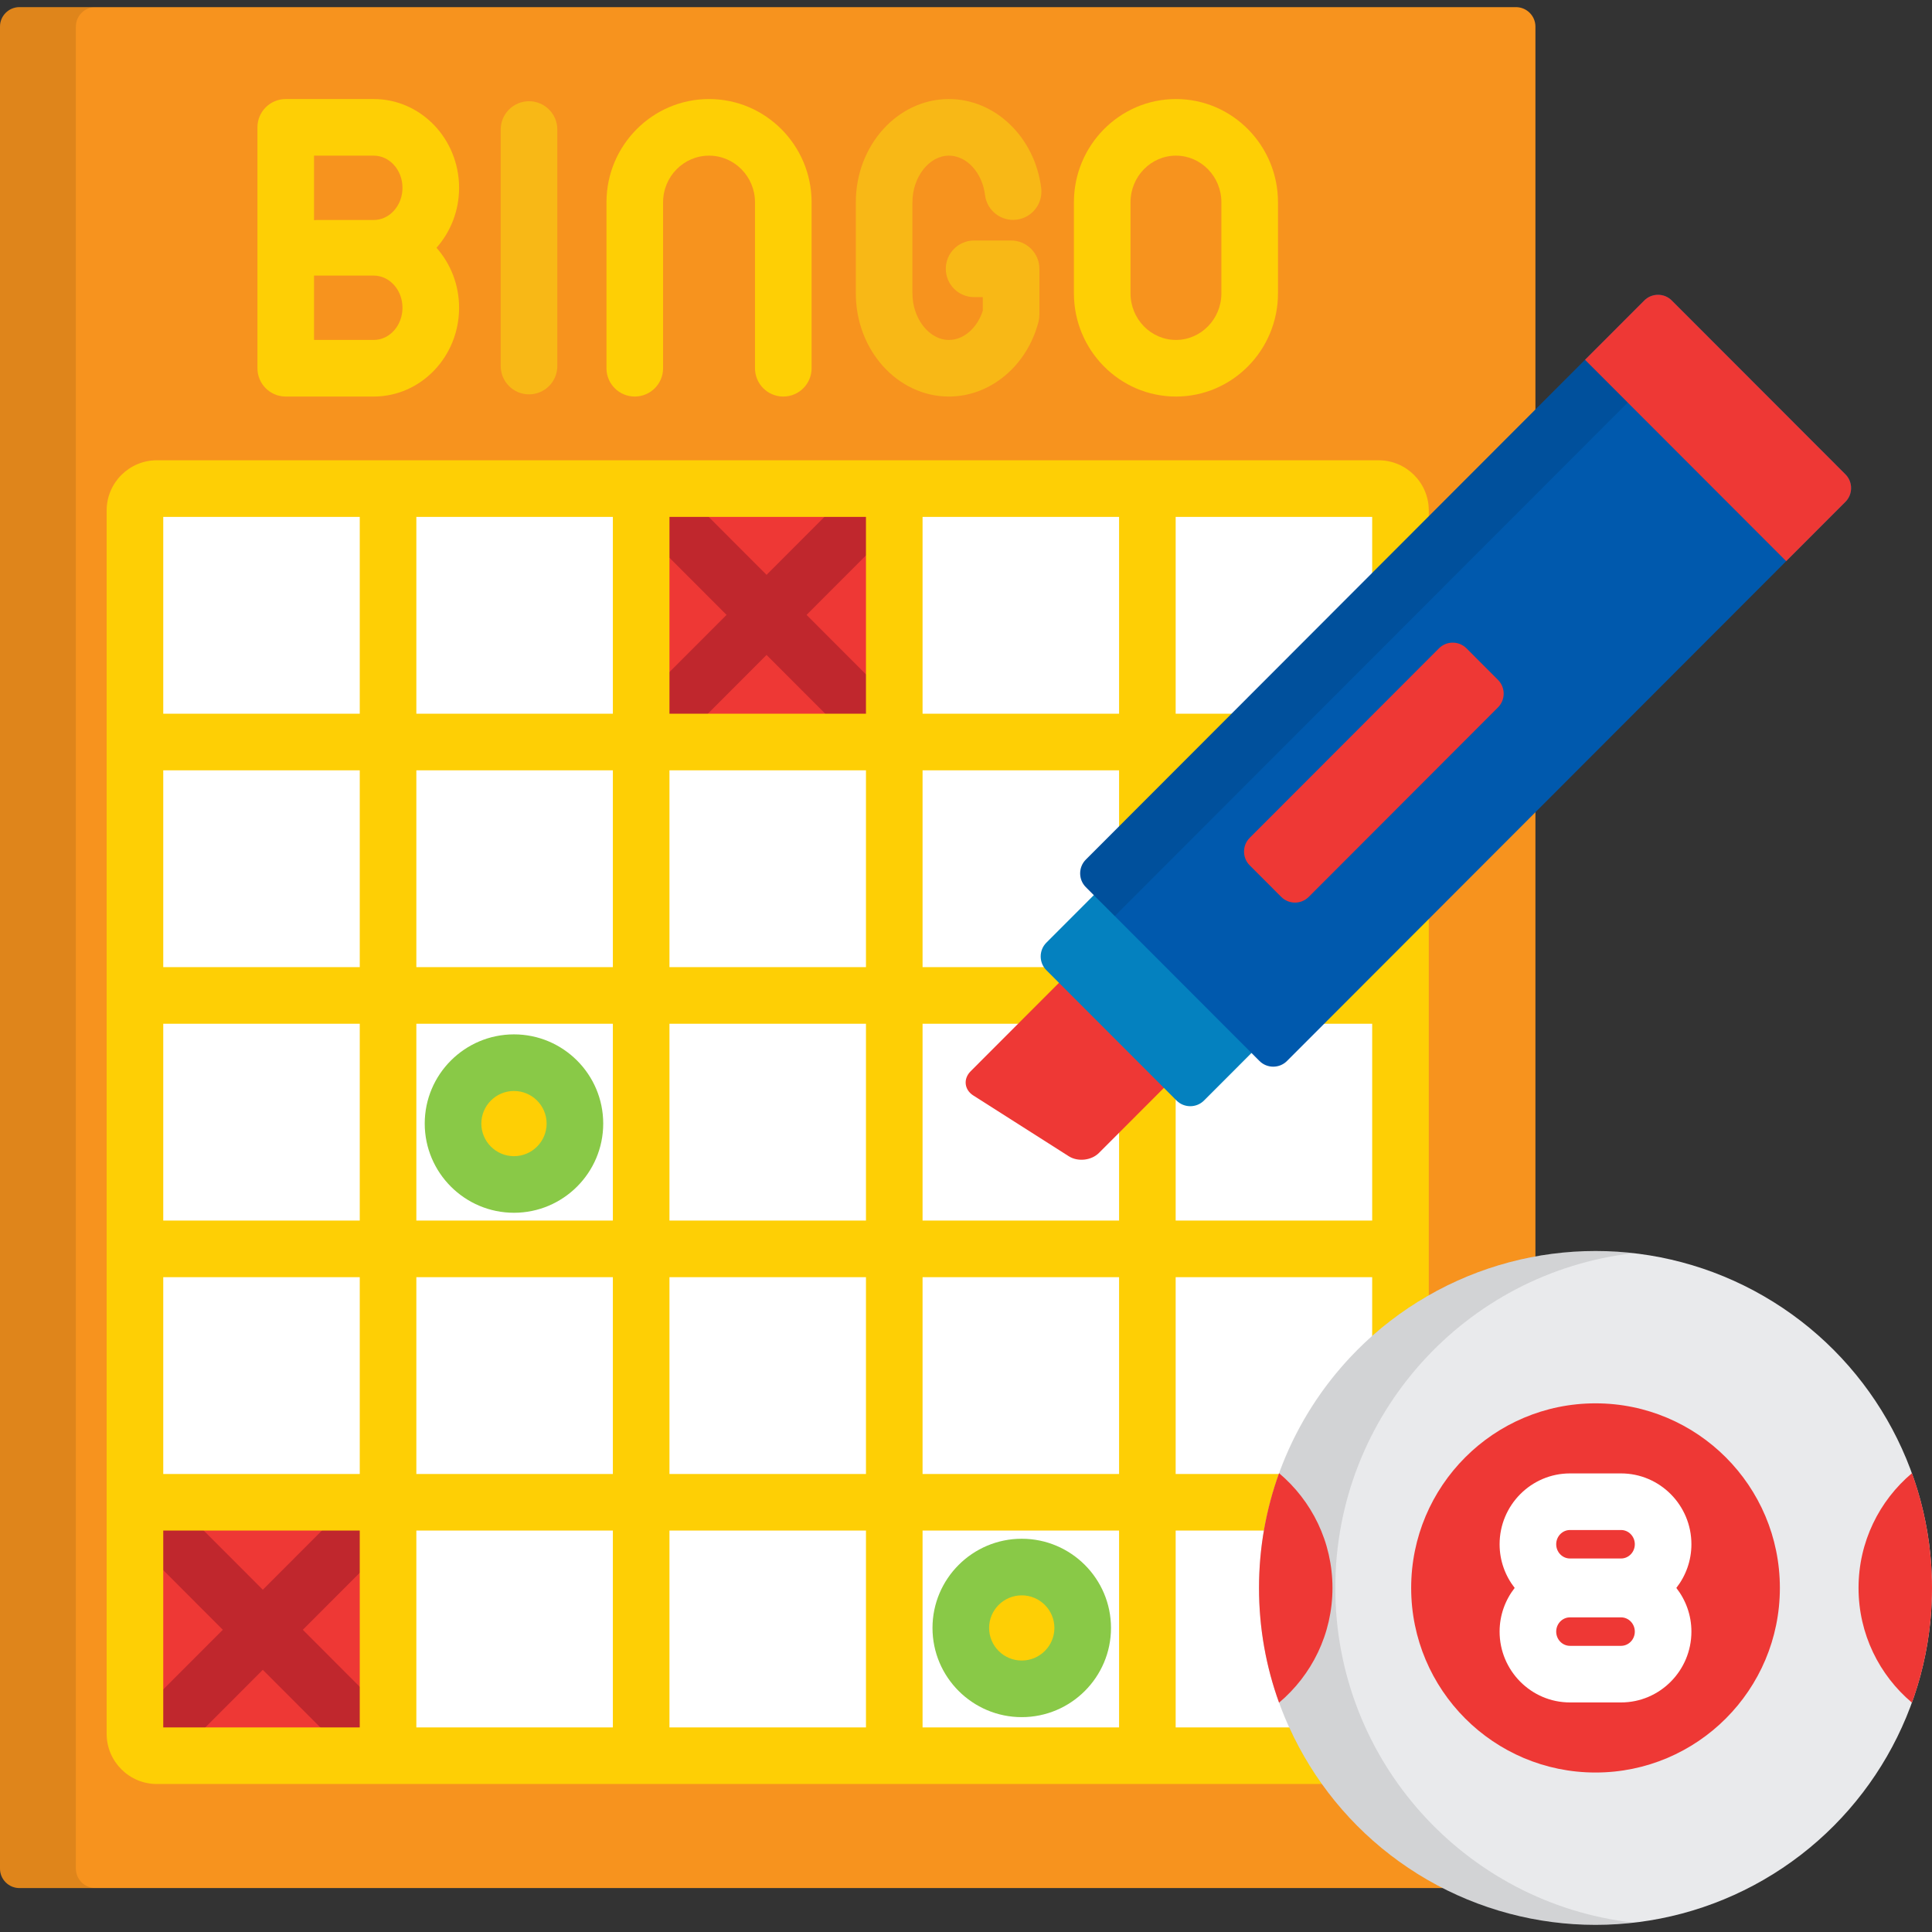
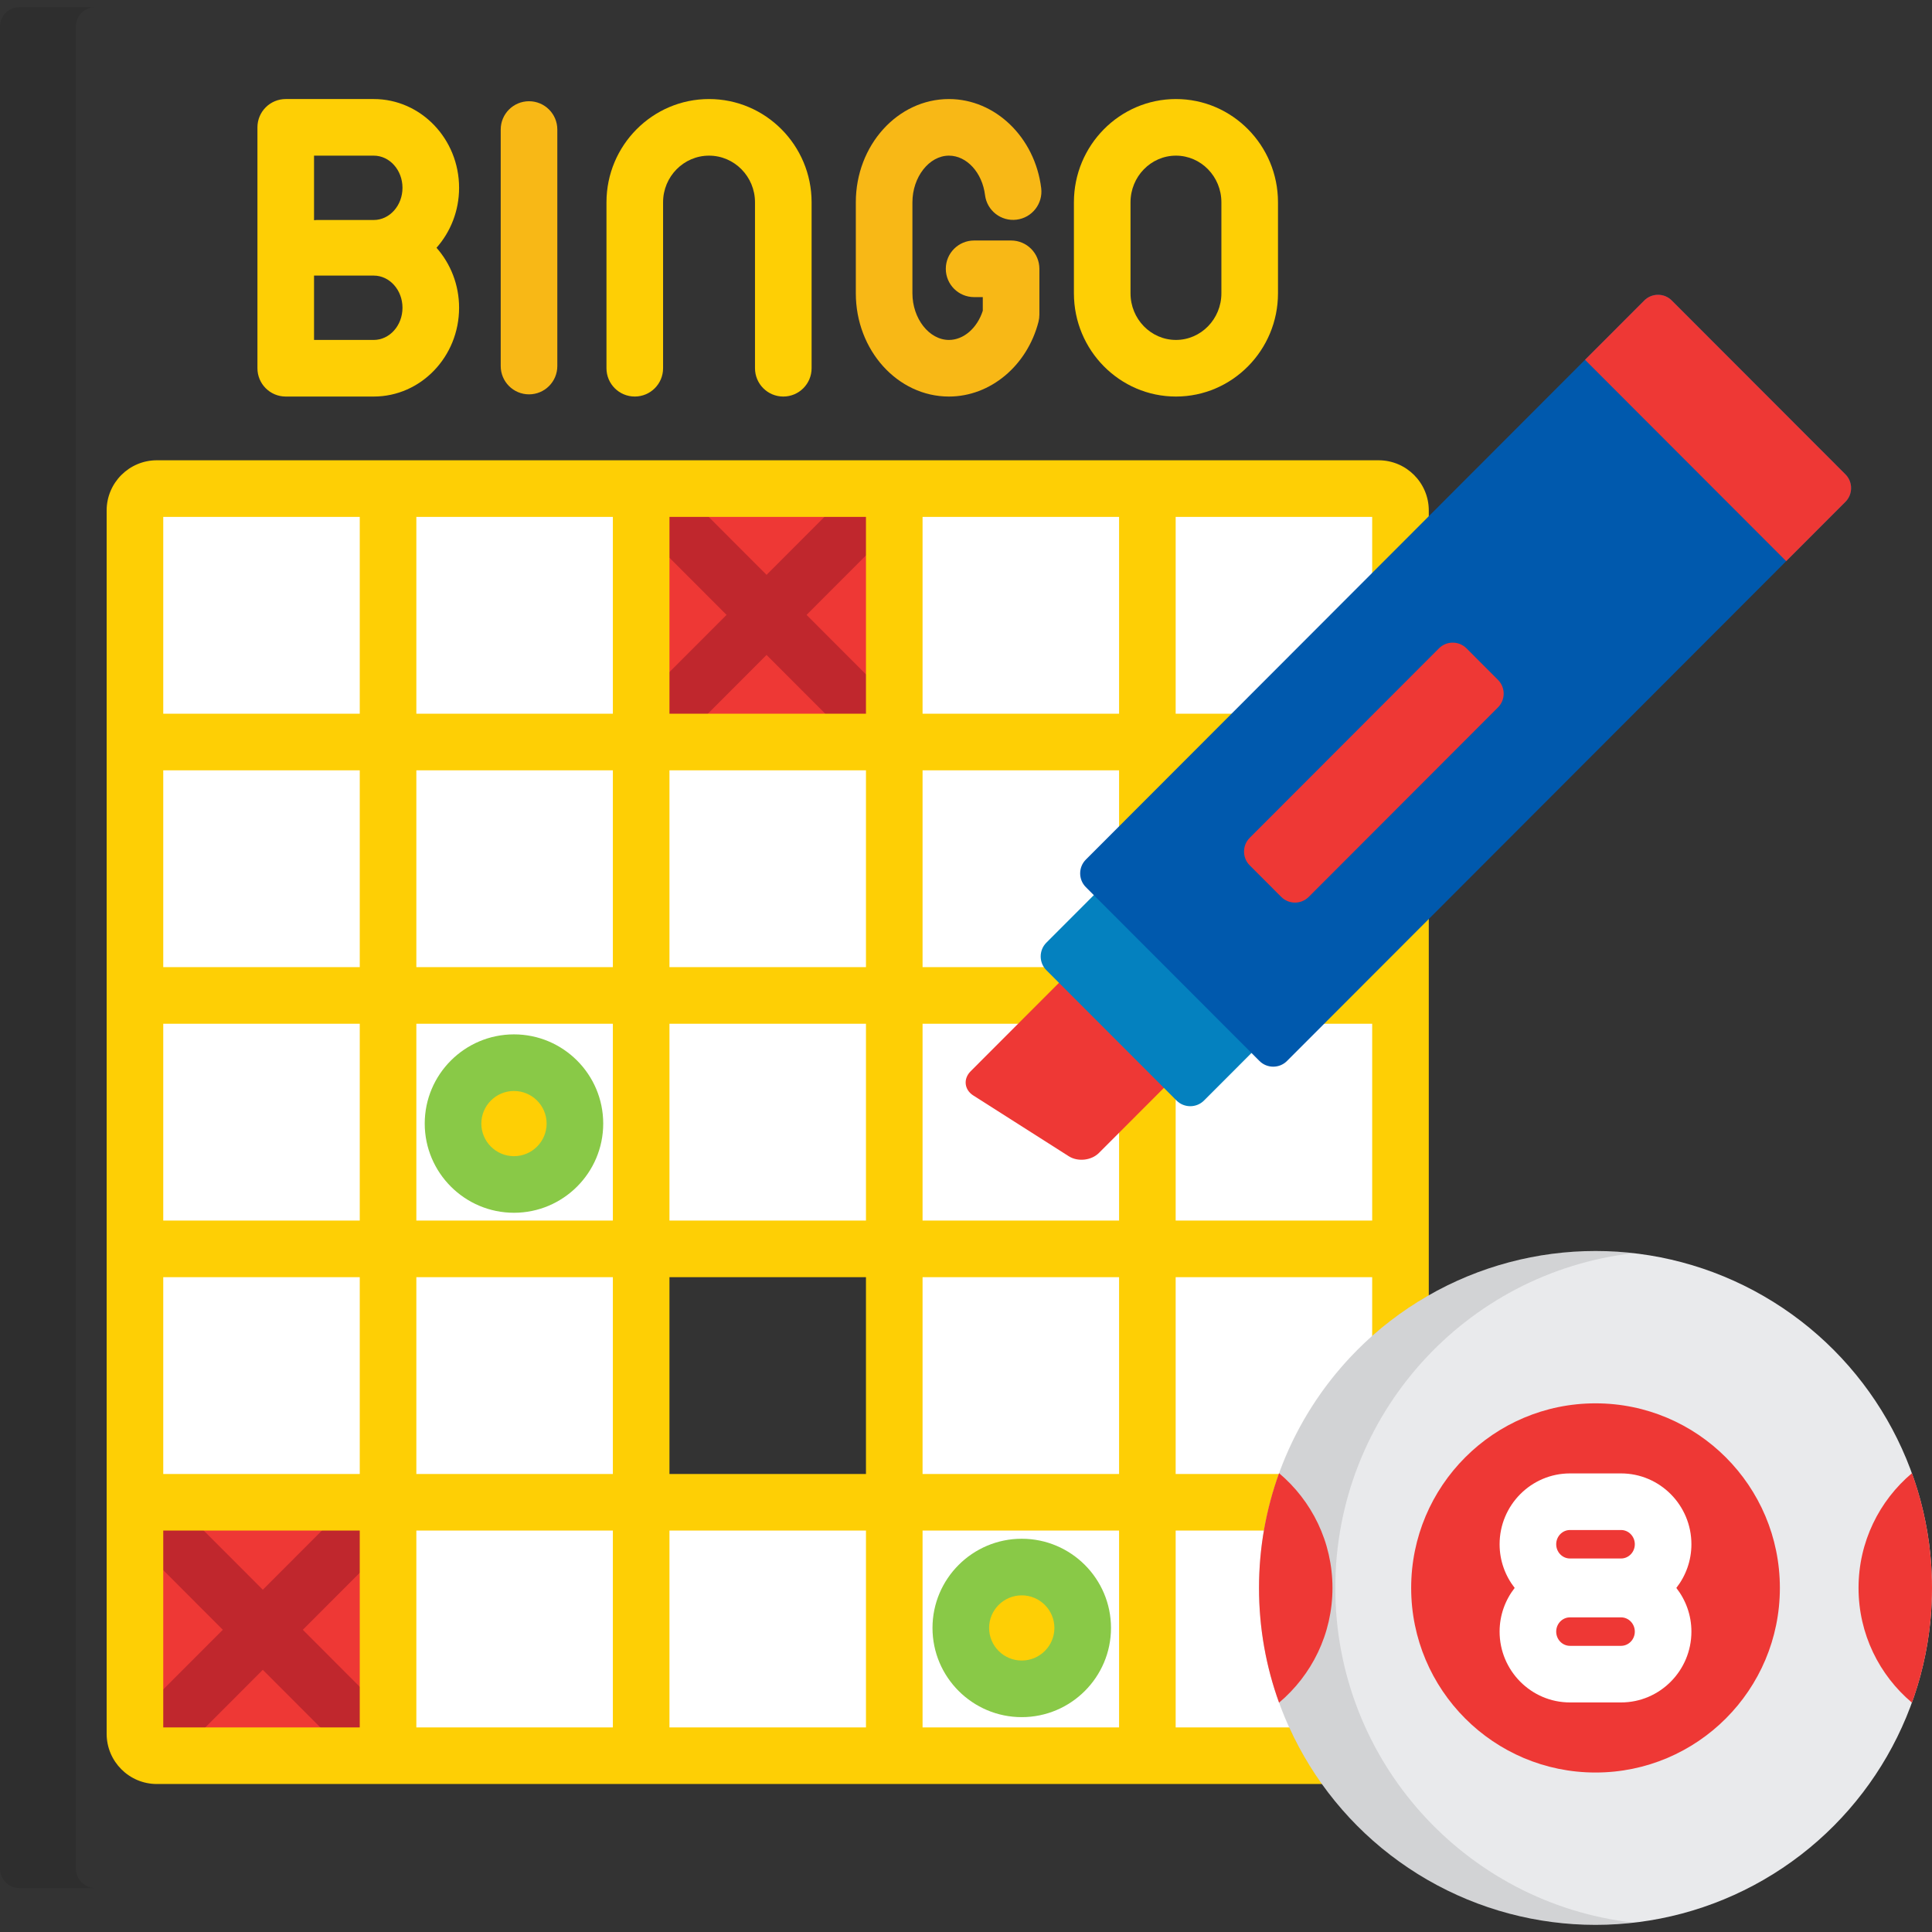
<svg xmlns="http://www.w3.org/2000/svg" version="1.1" id="Capa_1" x="0px" y="0px" viewBox="0 0 512 512" style="enable-background:new 0 0 512 512;" xml:space="preserve">
  <rect x="0" y="0" width="512" height="512" fill="#333333" stroke="none" />
-   <path style="fill:#F7931E;" d="M406.904,495.206c0,2.833-2.318,5.151-5.151,5.151H5.151c-2.833,0-5.151-2.318-5.151-5.151V7.042  c0-2.833,2.318-5.15,5.151-5.15h396.602c2.833,0,5.151,2.317,5.151,5.15V495.206z" />
  <path style="fill:#FFFFFF;" d="M41.559,129.479h61.279v67.16H35.762v-61.355C35.762,132.092,38.37,129.479,41.559,129.479z" />
  <path style="opacity:0.1;enable-background:new    ;" d="M20.106,495.206V7.042c0-2.833,2.318-5.15,5.151-5.15H5.151  C2.318,1.892,0,4.209,0,7.042v488.163c0,2.833,2.318,5.151,5.151,5.151h20.106C22.424,500.357,20.106,498.038,20.106,495.206z" />
  <g>
    <path style="fill:#F8B816;" d="M140.195,104.507c-4.142,0-7.5-3.358-7.5-7.5V34.328c0-4.143,3.358-7.5,7.5-7.5s7.5,3.357,7.5,7.5   v62.679C147.695,101.149,144.337,104.507,140.195,104.507z" />
    <path style="fill:#F8B816;" d="M251.48,105.088c-13.608,0-24.679-12.275-24.679-27.363V53.609   c0-15.088,11.071-27.362,24.679-27.362c12.275,0,22.786,10.147,24.449,23.604c0.508,4.11-2.413,7.855-6.523,8.363   c-4.111,0.514-7.856-2.413-8.363-6.523c-0.736-5.954-4.847-10.443-9.562-10.443c-5.247,0-9.679,5.661-9.679,12.362v24.115   c0,6.701,4.432,12.363,9.679,12.363c3.895,0,7.49-3.142,8.968-7.737v-3.615h-2.301c-4.142,0-7.5-3.357-7.5-7.5s3.358-7.5,7.5-7.5   h9.801c4.142,0,7.5,3.357,7.5,7.5v12.166c0,0.631-0.079,1.259-0.237,1.87C272.207,96.939,262.449,105.088,251.48,105.088z" />
  </g>
  <g>
    <path style="fill:#FECF05;" d="M207.582,105.088c-4.142,0-7.5-3.357-7.5-7.5V53.609c0-6.816-5.463-12.362-12.179-12.362   s-12.18,5.546-12.18,12.362v43.978c0,4.143-3.358,7.5-7.5,7.5s-7.5-3.357-7.5-7.5V53.609c0-15.088,12.193-27.362,27.18-27.362   s27.179,12.274,27.179,27.362v43.978C215.082,101.73,211.724,105.088,207.582,105.088z" />
    <path style="fill:#FECF05;" d="M311.639,105.088c-14.911,0-27.041-12.274-27.041-27.361V53.609   c0-15.088,12.13-27.362,27.041-27.362s27.042,12.274,27.042,27.362v24.117C338.681,92.813,326.55,105.088,311.639,105.088z    M311.639,41.247c-6.64,0-12.041,5.546-12.041,12.362v24.117c0,6.816,5.401,12.361,12.041,12.361s12.042-5.545,12.042-12.361   V53.609C323.681,46.793,318.279,41.247,311.639,41.247z" />
  </g>
  <rect x="102.84" y="398.117" style="fill:#FFFFFF;" width="67.08" height="67.16" />
  <path style="fill:#EE3835;" d="M35.762,459.475V398.12h67.076v67.16H41.559C38.37,465.28,35.762,462.667,35.762,459.475z" />
  <path style="fill:#C0272D;" d="M80.249,431.909l19.891-19.916c2.927-2.931,2.924-7.68-0.007-10.607  c-2.931-2.928-7.68-2.925-10.606,0.007l-19.878,19.902l-19.877-19.902c-2.927-2.932-7.676-2.933-10.607-0.007  c-2.931,2.927-2.934,7.676-0.007,10.607l19.891,19.916l-19.891,19.917c-2.927,2.931-2.924,7.68,0.007,10.606  c1.464,1.463,3.382,2.193,5.3,2.193c1.921,0,3.842-0.733,5.307-2.2l19.877-19.903l19.878,19.903c1.465,1.467,3.386,2.2,5.307,2.2  c1.918,0,3.836-0.731,5.3-2.193c2.931-2.927,2.934-7.676,0.007-10.606L80.249,431.909z" />
  <g>
    <rect x="169.91" y="398.117" style="fill:#FFFFFF;" width="67.08" height="67.16" />
    <rect x="236.99" y="398.117" style="fill:#FFFFFF;" width="67.08" height="67.16" />
    <rect x="35.762" y="330.957" style="fill:#FFFFFF;" width="67.08" height="67.16" />
    <rect x="102.84" y="330.957" style="fill:#FFFFFF;" width="67.08" height="67.16" />
-     <rect x="169.91" y="330.957" style="fill:#FFFFFF;" width="67.08" height="67.16" />
    <rect x="236.99" y="330.957" style="fill:#FFFFFF;" width="67.08" height="67.16" />
    <rect x="304.06" y="330.957" style="fill:#FFFFFF;" width="67.08" height="67.16" />
    <rect x="35.762" y="263.797" style="fill:#FFFFFF;" width="67.08" height="67.16" />
    <rect x="102.84" y="263.797" style="fill:#FFFFFF;" width="67.08" height="67.16" />
    <rect x="169.91" y="263.797" style="fill:#FFFFFF;" width="67.08" height="67.16" />
    <rect x="236.99" y="263.797" style="fill:#FFFFFF;" width="67.08" height="67.16" />
    <rect x="304.06" y="263.797" style="fill:#FFFFFF;" width="67.08" height="67.16" />
    <rect x="35.762" y="196.637" style="fill:#FFFFFF;" width="67.08" height="67.16" />
    <rect x="102.84" y="196.637" style="fill:#FFFFFF;" width="67.08" height="67.16" />
    <rect x="169.91" y="196.637" style="fill:#FFFFFF;" width="67.08" height="67.16" />
    <rect x="236.99" y="196.637" style="fill:#FFFFFF;" width="67.08" height="67.16" />
    <rect x="304.06" y="196.637" style="fill:#FFFFFF;" width="67.08" height="67.16" />
    <rect x="102.84" y="129.477" style="fill:#FFFFFF;" width="67.08" height="67.16" />
  </g>
  <rect x="169.91" y="129.477" style="fill:#EE3835;" width="67.08" height="67.16" />
  <path style="fill:#C0272D;" d="M213.747,162.954l19.891-19.917c2.927-2.931,2.924-7.68-0.007-10.606  c-2.931-2.928-7.68-2.925-10.607,0.007l-19.878,19.903l-19.877-19.903c-2.928-2.932-7.677-2.933-10.606-0.007  c-2.931,2.927-2.934,7.676-0.007,10.606l19.891,19.917l-19.891,19.916c-2.927,2.931-2.924,7.68,0.007,10.607  c1.464,1.463,3.382,2.193,5.3,2.193c1.921,0,3.842-0.733,5.307-2.2l19.877-19.903l19.878,19.903c1.465,1.467,3.386,2.2,5.307,2.2  c1.918,0,3.836-0.731,5.3-2.193c2.931-2.927,2.934-7.676,0.007-10.607L213.747,162.954z" />
  <g>
    <rect x="236.99" y="129.477" style="fill:#FFFFFF;" width="67.08" height="67.16" />
    <path style="fill:#FFFFFF;" d="M365.346,129.479h-61.28v67.16h67.077v-61.355C371.143,132.092,368.534,129.479,365.346,129.479z" />
    <path style="fill:#FFFFFF;" d="M371.142,459.475V398.12h-67.076v67.16h61.28C368.534,465.28,371.142,462.667,371.142,459.475z" />
  </g>
  <path style="fill:#FECF05;" d="M365.346,121.979H41.559c-7.332,0-13.297,5.969-13.297,13.305v324.191  c0,7.336,5.965,13.305,13.297,13.305h323.787c7.332,0,13.296-5.969,13.296-13.305l0.001-324.191  C378.643,127.948,372.678,121.979,365.346,121.979z M363.643,256.301h-52.077V204.14h52.077V256.301z M363.643,323.46h-52.077  v-52.158h52.077V323.46z M43.262,271.301h52.077v52.158H43.262V271.301z M110.338,271.301h52.076v52.158h-52.076V271.301z   M177.414,271.301h52.076v52.158h-52.076V271.301z M244.49,271.301h52.076v52.158H244.49V271.301z M296.565,256.301H244.49V204.14  h52.076v52.161H296.565z M229.49,256.301h-52.076V204.14h52.076V256.301z M162.414,256.301h-52.076V204.14h52.076V256.301z   M95.338,256.301H43.262V204.14h52.077v52.161H95.338z M43.262,338.46h52.077v52.161H43.262V338.46z M110.338,338.46h52.076v52.161  h-52.076V338.46z M177.414,338.46h52.076v52.161h-52.076V338.46z M244.49,338.46h52.076v52.161H244.49V338.46z M311.565,338.46  h52.077v52.161h-52.077V338.46z M363.643,189.141h-52.077v-52.16h52.077V189.141z M296.565,189.141H244.49v-52.16h52.076v52.16  H296.565z M229.49,189.141h-52.076v-52.16h52.076V189.141z M110.338,136.979h52.076v52.16h-52.076V136.979z M43.262,136.979h52.076  v52.16H43.262V136.979z M95.337,457.78H43.262v-52.16h52.076L95.337,457.78L95.337,457.78z M110.338,405.62h52.076v52.16h-52.076  V405.62z M177.414,405.62h52.076v52.16h-52.076V405.62z M244.49,405.62h52.076v52.16H244.49V405.62z M363.642,457.78h-52.076v-52.16  h52.076V457.78z" />
  <path style="fill:#EE3835;" d="M320.26,269.188c2.002,2.005,2.002,5.284,0,7.289l-29.029,29.064c-2.002,2.005-5.596,2.4-7.985,0.88  l-25.315-16.111c-2.39-1.521-2.708-4.405-0.706-6.41l35.224-35.267c2.002-2.005,5.278-2.005,7.28,0L320.26,269.188z" />
  <path style="fill:#0481BF;" d="M334.198,269.219c2.002,2.005,2.002,5.284,0,7.289l-15.124,15.144c-2.002,2.005-5.277,2.005-7.279,0  l-34.5-34.543c-2.002-2.005-2.002-5.284,0-7.289l15.124-15.144c2.002-2.005,5.278-2.005,7.28,0L334.198,269.219z" />
  <path style="fill:#0059AD;" d="M489.057,125.704c2.002,2.005,2.002,5.285,0,7.29L341.059,281.176c-2.002,2.005-5.277,2.005-7.279,0  l-46.023-46.08c-2.002-2.005-2.002-5.285,0-7.29L435.753,79.625c2.002-2.005,5.278-2.005,7.28,0L489.057,125.704z" />
  <g style="opacity:0.1;">
-     <path d="M450.716,87.318l-7.684-7.693c-2.002-2.005-5.278-2.005-7.28,0L287.756,227.807c-2.002,2.005-2.002,5.285,0,7.29   l7.667,7.677L450.716,87.318z" />
-   </g>
+     </g>
  <g>
    <path style="fill:#EE3835;" d="M396.986,180.178c2.003,2.005,2.003,5.284,0,7.289l-50.163,50.226c-2.002,2.005-5.277,2.005-7.279,0   l-8.36-8.369c-2.002-2.005-2.002-5.285,0-7.29l50.163-50.224c2.002-2.005,5.278-2.005,7.28,0L396.986,180.178z" />
    <path style="fill:#EE3835;" d="M443.033,79.625c-2.002-2.005-5.278-2.005-7.28,0l-15.702,15.722l53.302,53.371l15.704-15.724   c2.002-2.005,2.002-5.285,0-7.29L443.033,79.625z" />
  </g>
  <ellipse style="fill:#FECF05;" cx="136.21" cy="297.758" rx="16.15" ry="16.14" />
  <path style="fill:#89C947;" d="M136.209,321.396c-13.042,0-23.651-10.604-23.651-23.638s10.61-23.638,23.652-23.638  c13.04,0,23.65,10.604,23.65,23.638C159.859,310.793,149.249,321.396,136.209,321.396z M136.209,289.121  c-4.77,0-8.652,3.875-8.652,8.638s3.881,8.638,8.651,8.638c4.77,0,8.65-3.875,8.651-8.638  C144.859,292.996,140.979,289.121,136.209,289.121z" />
  <ellipse style="fill:#FECF05;" cx="270.77" cy="431.418" rx="16.15" ry="16.14" />
  <path style="fill:#89C947;" d="M270.773,455.06c-13.041,0-23.651-10.604-23.651-23.639c0-13.033,10.61-23.637,23.652-23.637  c13.041,0,23.651,10.603,23.651,23.637C294.425,444.456,283.815,455.06,270.773,455.06z M270.774,422.784  c-4.771,0-8.652,3.874-8.652,8.637c0,4.764,3.881,8.639,8.651,8.639c4.771,0,8.651-3.875,8.651-8.639  C279.425,426.659,275.544,422.784,270.774,422.784z" />
  <ellipse style="fill:#E9EAEC;" cx="422.83" cy="420.818" rx="89.17" ry="89.29" />
  <path style="opacity:0.1;enable-background:new    ;" d="M353.867,420.816c0-45.889,34.578-83.685,79.066-88.711  c-3.318-0.375-6.689-0.574-10.107-0.574c-49.249,0-89.174,39.974-89.174,89.285s39.925,89.286,89.174,89.286  c3.418,0,6.789-0.199,10.107-0.574C388.445,504.503,353.867,466.704,353.867,420.816z" />
  <ellipse style="fill:#EE3835;" cx="422.83" cy="420.818" rx="48.855" ry="48.918" />
  <path style="fill:#FFFFFF;" d="M448.242,409.243c0-10.352-8.365-18.773-18.648-18.773h-13.537c-10.282,0-18.647,8.422-18.647,18.773  c0,4.367,1.501,8.381,3.995,11.573c-2.494,3.193-3.995,7.207-3.995,11.574c0,10.352,8.365,18.773,18.647,18.773h13.537  c10.283,0,18.648-8.422,18.648-18.773c0-4.367-1.501-8.381-3.995-11.574C446.741,417.625,448.242,413.611,448.242,409.243z   M416.058,405.47h13.537c2.012,0,3.648,1.692,3.648,3.773c0,2.081-1.636,3.773-3.648,3.773h-13.537  c-2.011,0-3.647-1.692-3.647-3.773C412.41,407.163,414.046,405.47,416.058,405.47z M429.594,436.164h-13.537  c-2.011,0-3.647-1.692-3.647-3.773c0-2.081,1.636-3.774,3.647-3.774h13.537c2.012,0,3.648,1.693,3.648,3.774  C433.242,434.473,431.606,436.164,429.594,436.164z" />
  <g>
    <path style="fill:#EE3835;" d="M338.965,451.225c8.652-7.287,14.154-18.202,14.154-30.408s-5.502-23.122-14.154-30.409   c-3.434,9.491-5.313,19.729-5.313,30.409C333.652,431.495,335.531,441.732,338.965,451.225z" />
    <path style="fill:#EE3835;" d="M492.533,420.816c0,12.206,5.503,23.121,14.154,30.408c3.434-9.492,5.313-19.73,5.313-30.408   c0-10.68-1.879-20.918-5.313-30.409C498.036,397.694,492.533,408.611,492.533,420.816z" />
  </g>
  <path style="fill:#FECF05;" d="M121.663,49.774c0-12.973-10.146-23.527-22.617-23.527H75.723c-4.142,0-7.5,3.357-7.5,7.5  c0,0.098,0,63.744,0,63.841c0,4.143,3.358,7.5,7.5,7.5h23.323c12.471,0,22.617-10.554,22.617-23.526  c0-6.13-2.278-11.707-5.984-15.898C119.383,61.475,121.663,55.902,121.663,49.774z M99.046,90.088H83.223V73.034h15.823  c4.2,0,7.617,3.825,7.617,8.527C106.663,86.263,103.246,90.088,99.046,90.088z M99.046,58.301H83.932  c-0.241,0-0.474,0.032-0.709,0.055V41.247h15.823c4.2,0,7.617,3.825,7.617,8.527C106.663,54.476,103.246,58.301,99.046,58.301z" />
  <g>
</g>
  <g>
</g>
  <g>
</g>
  <g>
</g>
  <g>
</g>
  <g>
</g>
  <g>
</g>
  <g>
</g>
  <g>
</g>
  <g>
</g>
  <g>
</g>
  <g>
</g>
  <g>
</g>
  <g>
</g>
  <g>
</g>
</svg>